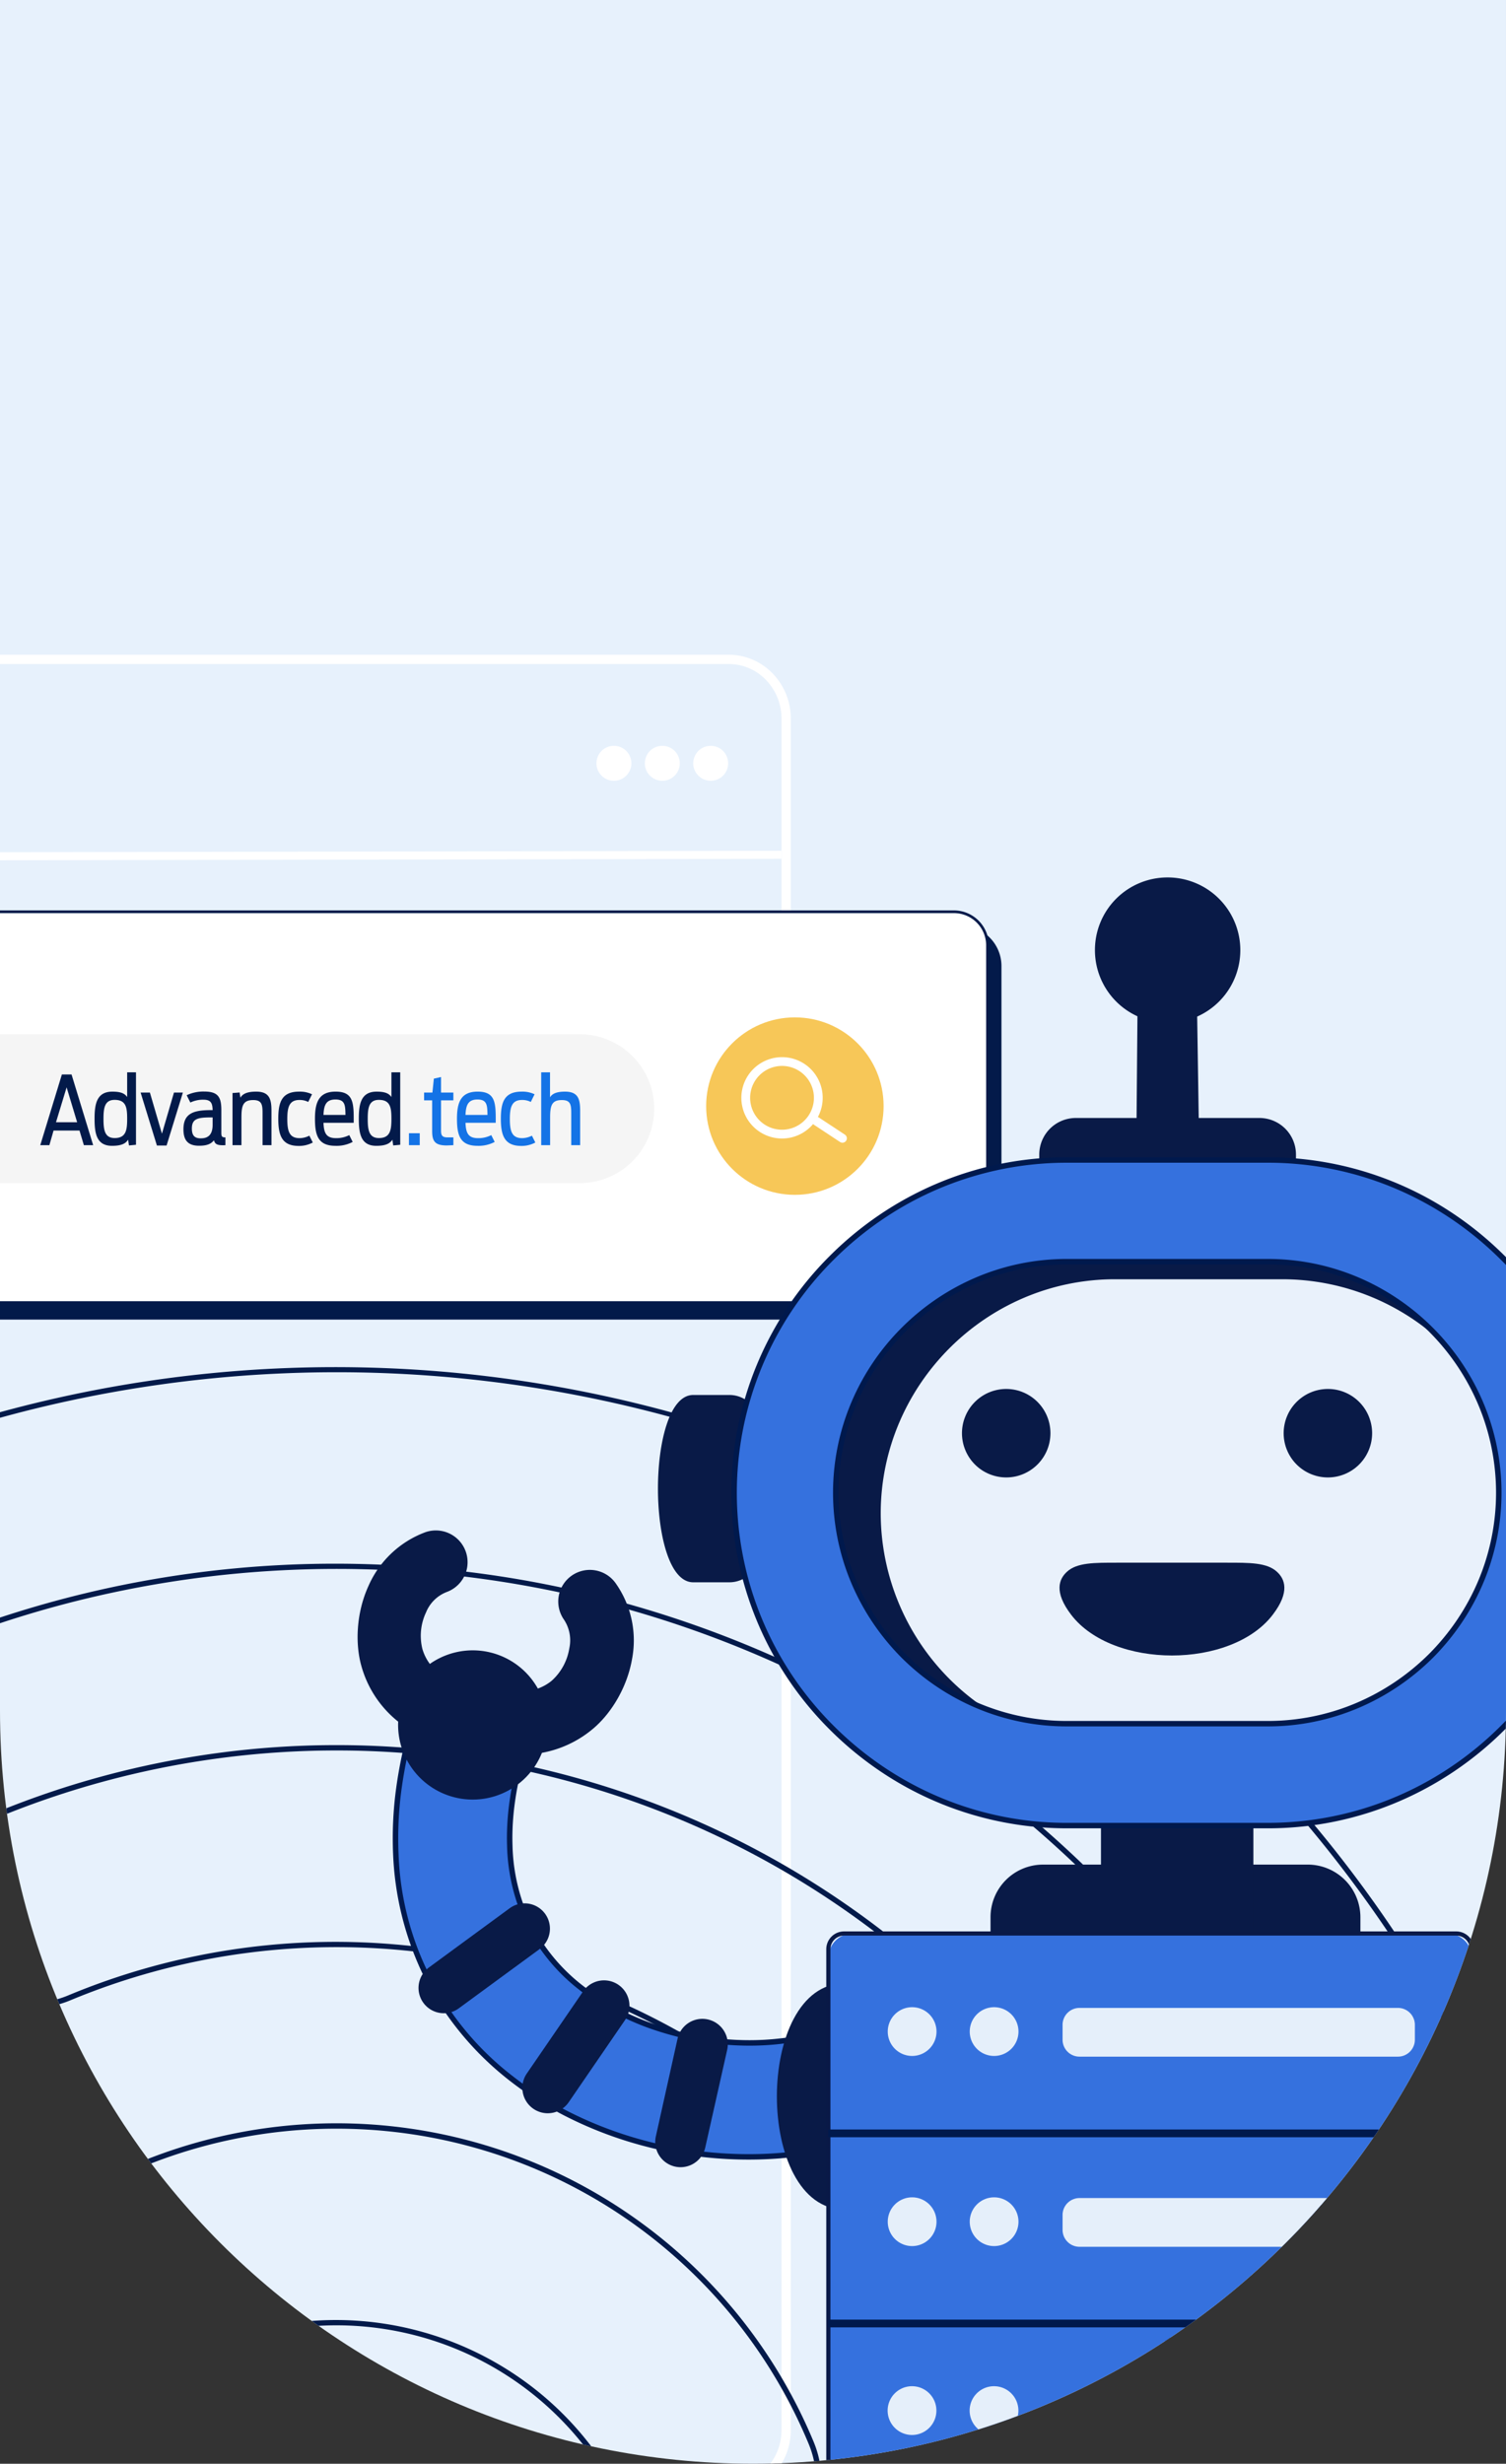
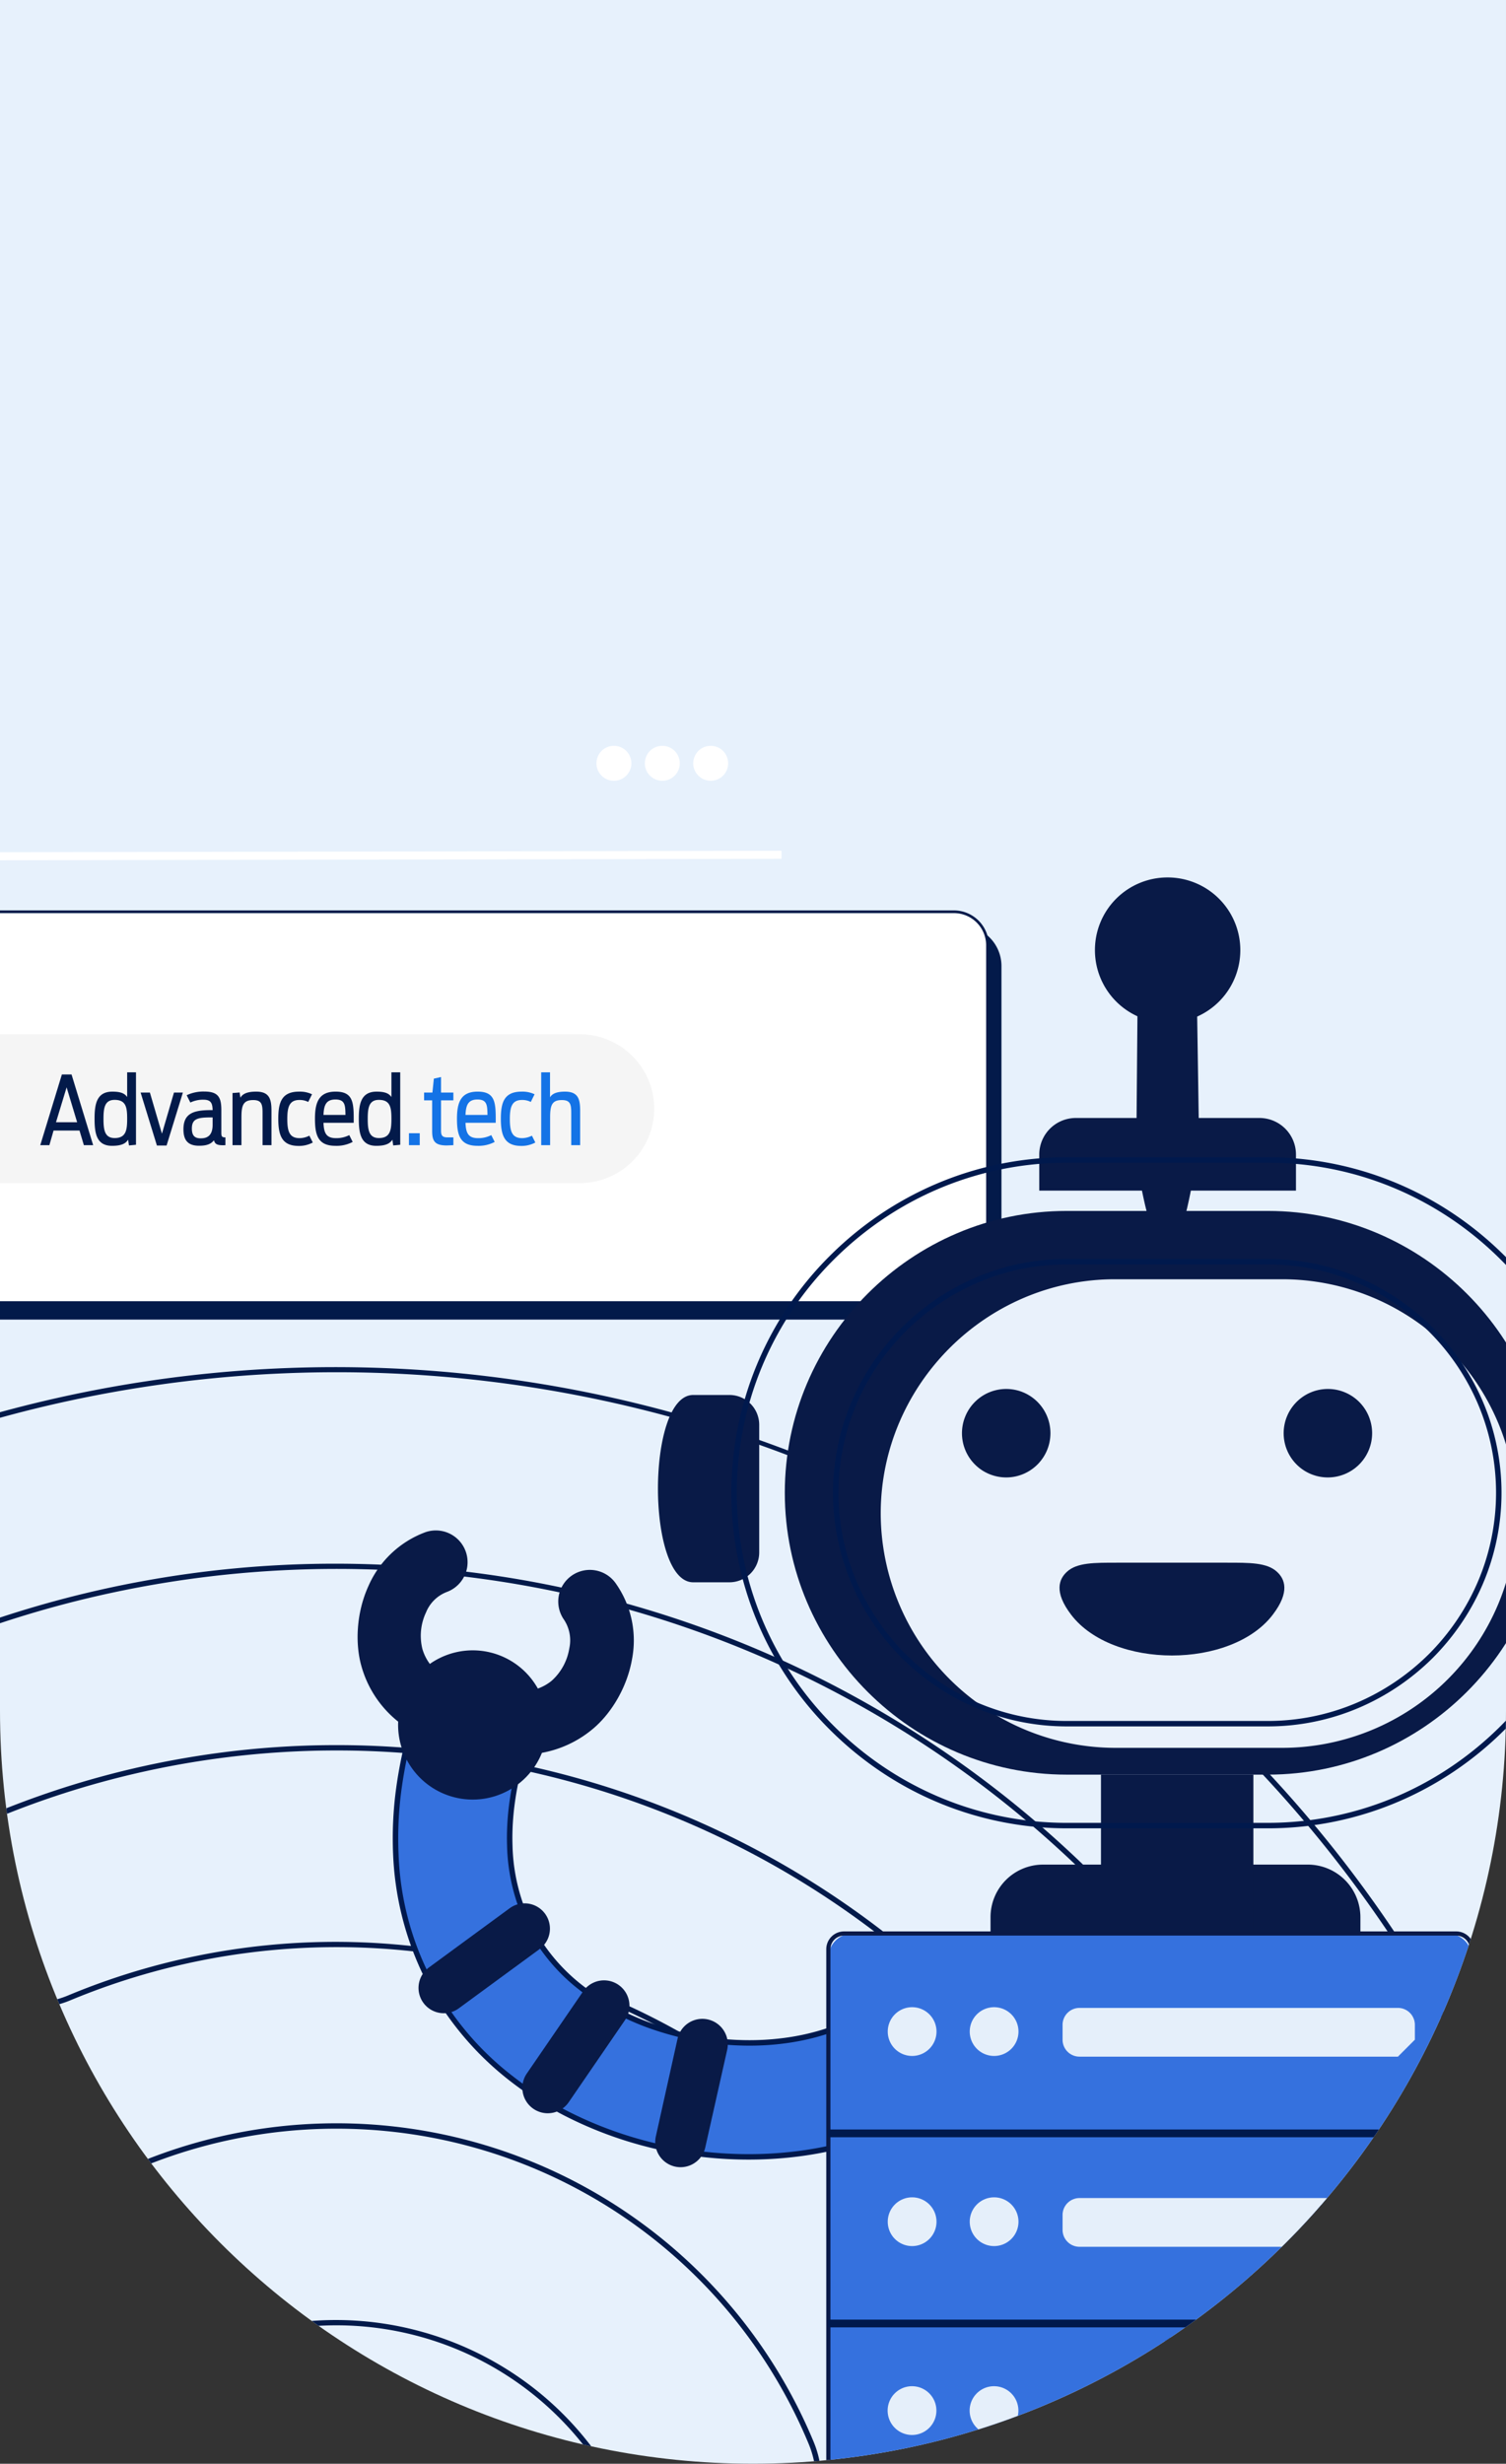
<svg xmlns="http://www.w3.org/2000/svg" width="560.169" height="916.34" viewBox="0 0 560.169 916.34">
  <rect x="0" y="0" width="560.169" height="916.34" fill="#333333" stroke="none" />
  <defs>
    <clipPath id="a">
      <path d="M232.613,307.565V857.9h0v85.917c0,154.684,125.4,280.084,280.084,280.084s280.084-125.4,280.084-280.084V307.565Z" transform="translate(892.722 -418.96)" fill="#e6f0fb" stroke="#031a4a" stroke-width="1" />
    </clipPath>
  </defs>
  <g transform="translate(-1125.335 111.395)">
    <path d="M232.613,307.565V857.9h0v85.917c0,154.684,125.4,280.084,280.084,280.084s280.084-125.4,280.084-280.084V307.565Z" transform="translate(892.722 -418.96)" fill="#e7f1fc" />
    <g clip-path="url(#a)">
      <g transform="translate(-41.816)">
-         <path d="M23.07,207.21a19.138,19.138,0,0,0-13.828,5.918,20.574,20.574,0,0,0-5.781,14.419V864.013a20.574,20.574,0,0,0,5.781,14.419A19.138,19.138,0,0,0,23.07,884.35H565.224a19.138,19.138,0,0,0,13.828-5.918,20.574,20.574,0,0,0,5.781-14.419V227.543a20.574,20.574,0,0,0-5.781-14.419,19.138,19.138,0,0,0-13.828-5.918Zm0-3.461H565.224c12.742,0,23.07,10.653,23.07,23.794v636.47c0,13.141-10.329,23.794-23.07,23.794H23.07C10.329,887.807,0,877.154,0,864.013V227.543c0-13.141,10.329-23.794,23.07-23.794" transform="translate(873.003 -71.627)" fill="#fff" />
        <path d="M0,2.427,0-.573,492.574-1.5l.006,3Z" transform="translate(965.261 206.523)" fill="#fff" />
        <circle cx="6.5" cy="6.5" r="6.5" transform="translate(1389 166)" fill="#fff" />
        <circle cx="6.5" cy="6.5" r="6.5" transform="translate(1407 166)" fill="#fff" />
        <circle cx="6.5" cy="6.5" r="6.5" transform="translate(1425 166)" fill="#fff" />
      </g>
      <g transform="matrix(0.996, 0.087, -0.087, 0.996, 57.285, -102.689)">
        <path d="M772.858,340.827a37.538,37.538,0,0,1-33.338-20.19A398.326,398.326,0,0,0,246.568,131.853,402.343,402.343,0,0,0,201.8,151.859a37.585,37.585,0,0,1-46.385-57.227,37.344,37.344,0,0,1,11.6-9.388,478.336,478.336,0,0,1,53.215-23.781,472.516,472.516,0,0,1,291.2-12.955,477.129,477.129,0,0,1,116.8,49.537A470.853,470.853,0,0,1,806.134,285.851a37.544,37.544,0,0,1-15.913,50.7,37.422,37.422,0,0,1-17.363,4.275ZM385.6,104.644A400.056,400.056,0,0,1,741.292,319.712a35.579,35.579,0,0,0,39.892,18.121,35.733,35.733,0,0,0,8.111-3.054,35.544,35.544,0,0,0,15.066-48A471.43,471.43,0,0,0,220.928,63.336a476.318,476.318,0,0,0-52.992,23.681,35.582,35.582,0,0,0-1.714,62.118,35.5,35.5,0,0,0,34.649.951,404.34,404.34,0,0,1,44.994-20.106A397.449,397.449,0,0,1,385.6,104.644Z" transform="translate(887.316 360.87)" fill="#031a4a" />
        <path d="M648.161,405.946a37.539,37.539,0,0,1-33.338-20.189,257.7,257.7,0,0,0-347.908-109.2,37.575,37.575,0,1,1-34.787-66.615A332.855,332.855,0,0,1,681.437,350.969a37.544,37.544,0,0,1-15.914,50.7,37.416,37.416,0,0,1-17.363,4.275ZM385.841,245.3A259.538,259.538,0,0,1,616.6,384.831a35.579,35.579,0,0,0,39.892,18.121A35.726,35.726,0,0,0,664.6,399.9a35.543,35.543,0,0,0,15.067-48,330.813,330.813,0,0,0-446.611-140.18,35.581,35.581,0,0,0-1.714,62.117,35.507,35.507,0,0,0,34.649.952A258.293,258.293,0,0,1,385.841,245.3Z" transform="translate(887.316 360.87)" fill="#031a4a" />
        <path d="M523.463,471.06a37.535,37.535,0,0,1-33.338-20.19,117.1,117.1,0,0,0-158.094-49.621,37.565,37.565,0,0,1-50.7-15.914,37.543,37.543,0,0,1,15.914-50.7,192.235,192.235,0,0,1,259.5,81.449,37.543,37.543,0,0,1-15.916,50.7,37.411,37.411,0,0,1-17.362,4.276Zm-137.394-85.1A119.933,119.933,0,0,1,447.14,402.7a118.453,118.453,0,0,1,44.758,47.25,35.577,35.577,0,0,0,39.891,18.121,35.722,35.722,0,0,0,8.11-3.055,35.544,35.544,0,0,0,15.069-48,190.209,190.209,0,0,0-256.8-80.6,35.581,35.581,0,0,0-1.714,62.117,35.507,35.507,0,0,0,34.649.952,118.449,118.449,0,0,1,54.964-13.52Z" transform="translate(887.316 360.87)" fill="#031a4a" />
      </g>
      <g transform="translate(866.721 -418.96)">
        <path d="M132.792,651.865H616.117a15,15,0,0,1,15,15v116.5a15,15,0,0,1-15,15H132.792a15,15,0,0,1-15-15v-116.5a15,15,0,0,1,15-15" fill="#031a4a" />
        <rect width="512.163" height="145.343" rx="12.5" transform="translate(113.758 646.675)" fill="#fff" />
        <path d="M12.5-.5H499.663a13,13,0,0,1,13,13V132.843a13,13,0,0,1-13,13H12.5a13,13,0,0,1-13-13V12.5a13,13,0,0,1,13-13ZM499.663,144.843a12,12,0,0,0,12-12V12.5a12,12,0,0,0-12-12H12.5a12,12,0,0,0-12,12V132.843a12,12,0,0,0,12,12Z" transform="translate(113.758 646.675)" fill="#031a4a" />
        <path d="M27.684,692.238H474.1a27.685,27.685,0,1,1,0,55.369H27.684a27.685,27.685,0,0,1,0-55.369" fill="#f5f5f5" />
-         <circle cx="33" cy="33" r="33" transform="translate(521.278 685.96)" fill="#f7c758" />
        <path d="M552.539,730.7a15.127,15.127,0,1,1,11.772-17.863A15.128,15.128,0,0,1,552.539,730.7m-5.422-26.44a11.863,11.863,0,1,0,14,9.244h0v-.007a11.862,11.862,0,0,0-14-9.236" fill="#fff" />
        <path d="M572.3,732.539a1.628,1.628,0,0,1-1.223-.231l-9.631-6.355a1.634,1.634,0,0,1,1.8-2.728l9.63,6.351a1.633,1.633,0,0,1-.571,2.961" fill="#fff" />
      </g>
      <g transform="translate(1258.348 214.955)">
        <path d="M170.791,236.055h98.64a19.594,19.594,0,0,1,19.506,19.5v19.428H151.363V255.559a19.527,19.527,0,0,1,19.428-19.5" transform="translate(84.062 131.097)" fill="#091a47" fill-rule="evenodd" />
        <path d="M209.522,83.838c0,6.1-5.73,44.3-11.83,44.3-6.032,0-11.469-31.846-11.469-37.945l.5-58.917a11,11,0,1,1,22,0Z" transform="translate(103.422 11.244)" fill="#091a47" fill-rule="evenodd" />
        <path d="M203.4,0a27.039,27.039,0,1,1-27.07,27.006A26.994,26.994,0,0,1,203.4,0" transform="translate(97.927)" fill="#091a47" fill-rule="evenodd" />
        <path d="M206.991,79.748h74.855c57.646,0,104.827,47.18,104.827,104.825S339.493,289.4,281.846,289.4H206.991c-57.646,0-104.825-47.179-104.825-104.825S149.345,79.748,206.991,79.748" transform="translate(56.739 44.289)" fill="#091a47" fill-rule="evenodd" />
        <path d="M212.249,96.082h62.166a87.143,87.143,0,1,1,0,174.286H212.249A87.4,87.4,0,0,1,125.1,183.224c0-47.893,39.253-87.142,87.146-87.142" transform="translate(69.478 53.361)" fill="#e9f1fb" fill-rule="evenodd" />
        <path d="M16.381,205.711A21.205,21.205,0,1,1,56.9,218.24c-8.086,26.483-6.5,47.734,1.191,64.07a68.974,68.974,0,0,0,20.14,24.817,92.221,92.221,0,0,0,30.291,15.541c23.708,7.3,49.635,6.425,69.223-2.775a21.212,21.212,0,1,1,18.078,38.379c-28.864,13.639-66.367,15.3-99.83,5A136.216,136.216,0,0,1,51.9,340.589a112.926,112.926,0,0,1-32.272-40.122C7.738,275.093,4.8,243.376,16.381,205.711" transform="translate(5.028 105.934)" fill="#3571de" fill-rule="evenodd" />
        <path d="M36.658,189.731a22.283,22.283,0,0,1,6.5.973l.006,0a22.33,22.33,0,0,1,13.111,10.861,22.1,22.1,0,0,1,1.589,16.973c-3.856,12.63-5.632,24.578-5.277,35.507a70.278,70.278,0,0,0,6.417,27.83,67.908,67.908,0,0,0,19.849,24.451,87.006,87.006,0,0,0,14.177,9.034,95.522,95.522,0,0,0,15.78,6.334l.005,0a109.892,109.892,0,0,0,15.9,3.62,107.728,107.728,0,0,0,15.993,1.209c13.422,0,26.077-2.612,36.6-7.553a22.227,22.227,0,1,1,18.942,40.217c-16.265,7.686-35.566,11.749-55.814,11.749a153.654,153.654,0,0,1-22.555-1.675,151.3,151.3,0,0,1-22.191-5.026,146.473,146.473,0,0,1-23.307-9.413,128.942,128.942,0,0,1-21.11-13.438A113.848,113.848,0,0,1,18.715,300.9l0-.005a114.256,114.256,0,0,1-10.522-43.15A137.848,137.848,0,0,1,9.326,232.7a171.057,171.057,0,0,1,6.084-27.29,21.991,21.991,0,0,1,8.152-11.425,22.337,22.337,0,0,1,13.1-4.257Zm5.91,2.915a20.264,20.264,0,0,0-17.813,2.986,19.881,19.881,0,0,0-7.4,10.375,169.027,169.027,0,0,0-6.013,26.967,135.818,135.818,0,0,0-1.12,24.675,108.847,108.847,0,0,0,42.316,82.145,126.9,126.9,0,0,0,20.774,13.222A144.438,144.438,0,0,0,96.292,362.3a149.26,149.26,0,0,0,21.891,4.958,151.618,151.618,0,0,0,22.256,1.653c19.95,0,38.951-4,54.949-11.555a20.2,20.2,0,1,0-17.212-36.541c-10.789,5.067-23.742,7.746-37.461,7.746a109.769,109.769,0,0,1-16.3-1.232,111.929,111.929,0,0,1-16.2-3.687,97.545,97.545,0,0,1-16.113-6.468A89.038,89.038,0,0,1,77.6,307.926a69.919,69.919,0,0,1-20.431-25.182,72.3,72.3,0,0,1-6.609-28.63c-.363-11.153,1.442-23.322,5.365-36.17a20.194,20.194,0,0,0-6.315-21.451A20.3,20.3,0,0,0,42.568,192.647Z" transform="translate(5.028 105.934)" fill="#00194d" />
-         <path d="M125.424,264.452h25.849c11.735,0,21.332,6.025,21.332,13.4v57.329c0,7.376-9.6,13.4-21.332,13.4H125.424c-33.543,0-33.543-84.13,0-84.13" transform="translate(55.684 146.867)" fill="#091a47" fill-rule="evenodd" />
        <rect width="56.695" height="73.902" transform="translate(276.499 333.688)" fill="#091a47" />
        <path d="M176.564,57.517h68.392A13.6,13.6,0,0,1,258.5,71.061V84.54H163.018V71.061a13.6,13.6,0,0,1,13.546-13.544" transform="translate(90.534 31.943)" fill="#091a47" fill-rule="evenodd" />
        <path d="M84.933,123.754H98.415a11.091,11.091,0,0,1,11.073,11.071v47.526a11.092,11.092,0,0,1-11.073,11.073H84.933c-17.473,0-17.473-69.669,0-69.669" transform="translate(39.891 68.729)" fill="#091a47" fill-rule="evenodd" />
        <path d="M314.741,123.754H301.259a11.091,11.091,0,0,0-11.073,11.071v47.526a11.092,11.092,0,0,0,11.073,11.073h13.482c17.473,0,17.473-69.669,0-69.669" transform="translate(161.159 68.729)" fill="#091a47" fill-rule="evenodd" />
        <path d="M160.946,122.316a16.454,16.454,0,1,1-16.415,16.412,16.462,16.462,0,0,1,16.415-16.412m119.732,0a16.454,16.454,0,1,1-16.492,16.412,16.463,16.463,0,0,1,16.492-16.412" transform="translate(80.267 67.93)" fill="#091a47" fill-rule="evenodd" />
        <path d="M209.679,163.858h20.392c8.432,0,14.967-.053,18.653,3.374,2.9,2.633,5.007,7.428-1.579,16.019-7.694,10.065-22.609,15.123-37.467,15.123s-29.773-5.058-37.467-15.123c-6.589-8.59-4.479-13.385-1.58-16.019,3.688-3.426,10.222-3.374,18.653-3.374Z" transform="translate(93.224 91.001)" fill="#091a47" fill-rule="evenodd" />
        <path d="M24.978,156.884a11.8,11.8,0,0,1,8.247,22.122,13.6,13.6,0,0,0-7.771,7.613,20.374,20.374,0,0,0-1.347,13.639,17.628,17.628,0,0,0,6.66,9.357,14.226,14.226,0,0,0,5.788,2.218,11.812,11.812,0,0,1,15.462.478,13.817,13.817,0,0,0,9.357,3.647,17.332,17.332,0,0,0,10.785-3.885,20.556,20.556,0,0,0,6.581-12.053,13.917,13.917,0,0,0-1.983-10.706,11.758,11.758,0,0,1,19.269-13.48,36.864,36.864,0,0,1,6.025,28.309c-1.9,10.706-8.009,20.537-14.986,26.167a40.735,40.735,0,0,1-25.771,9.2,38.48,38.48,0,0,1-17.366-4.283h-.079a37.209,37.209,0,0,1-26.326-6.184A40.21,40.21,0,0,1,1.507,206.918c-2.538-8.643-1.985-20.22,2.537-30.131a37.245,37.245,0,0,1,20.934-19.9" transform="translate(0 86.728)" fill="#091a47" />
        <path d="M110.932,295.613a9.457,9.457,0,0,1,18.475,4.046l-8.167,36.4a9.418,9.418,0,1,1-18.4-4.042ZM48.449,247.165a9.412,9.412,0,0,1,11.178,15.146L29.574,284.355a9.412,9.412,0,0,1-11.18-15.145Zm27.435,30.768A9.446,9.446,0,0,1,91.5,288.558L70.412,319.324A9.446,9.446,0,0,1,54.791,308.7Z" transform="translate(8.089 136.24)" fill="#091a47" fill-rule="evenodd" />
        <path d="M37.44,184.819A27.753,27.753,0,1,1,9.686,212.571,27.783,27.783,0,0,1,37.44,184.819" transform="translate(5.379 102.642)" fill="#091a47" fill-rule="evenodd" />
-         <path d="M213.73,67.563h74.855a123.779,123.779,0,0,1,0,247.557H213.73a123.779,123.779,0,0,1,0-247.557m74.855,37.823H213.73a85.915,85.915,0,0,0,0,171.83h74.855a85.916,85.916,0,0,0,0-171.83" transform="translate(50.001 37.522)" fill="#3571de" />
        <path d="M213.73,66.547h74.855A123.9,123.9,0,0,1,358.2,87.965a126.844,126.844,0,0,1,18.484,15.276,124.312,124.312,0,0,1,0,176.2A126.839,126.839,0,0,1,358.2,294.717a125.334,125.334,0,0,1-21.185,11.553,123.392,123.392,0,0,1-48.43,9.864H213.73a123.9,123.9,0,0,1-69.613-21.418,126.889,126.889,0,0,1-18.485-15.277,124.316,124.316,0,0,1,0-176.2,126.889,126.889,0,0,1,18.484-15.275A125.353,125.353,0,0,1,165.3,76.412a123.387,123.387,0,0,1,48.429-9.864ZM288.585,314.1a121.866,121.866,0,0,0,68.475-21.068A124.806,124.806,0,0,0,375.247,278a122.283,122.283,0,0,0,0-173.327A124.817,124.817,0,0,0,357.06,89.646,123.3,123.3,0,0,0,336.219,78.28a121.363,121.363,0,0,0-47.634-9.7H213.73a121.87,121.87,0,0,0-68.474,21.067,124.857,124.857,0,0,0-18.189,15.031,122.284,122.284,0,0,0,0,173.326,124.856,124.856,0,0,0,18.19,15.033A123.3,123.3,0,0,0,166.1,304.4a121.354,121.354,0,0,0,47.633,9.7ZM213.73,104.371h74.855a85.868,85.868,0,0,1,33.7,6.87,87.422,87.422,0,0,1,14.772,8.056,88.094,88.094,0,0,1,23.524,23.527,87.25,87.25,0,0,1,8.033,14.758,86.283,86.283,0,0,1,0,67.49,87.546,87.546,0,0,1-8.033,14.752,89.079,89.079,0,0,1-10.618,12.892l0,0a88.8,88.8,0,0,1-12.9,10.62,87.738,87.738,0,0,1-14.771,8.033,86.031,86.031,0,0,1-33.7,6.86H213.73a86.032,86.032,0,0,1-33.7-6.86,87.745,87.745,0,0,1-14.772-8.033,88.8,88.8,0,0,1-12.9-10.62l0,0a89.089,89.089,0,0,1-10.618-12.892,87.547,87.547,0,0,1-8.033-14.753,86.333,86.333,0,0,1,0-67.49,87.474,87.474,0,0,1,18.653-27.62,88.555,88.555,0,0,1,12.9-10.665,87.434,87.434,0,0,1,14.772-8.056,85.871,85.871,0,0,1,33.7-6.87Zm134.8,146.911a87.034,87.034,0,0,0,10.373-12.6,85.5,85.5,0,0,0,7.846-14.409,84.31,84.31,0,0,0,0-65.9A85.434,85.434,0,0,0,348.526,131.4a86.531,86.531,0,0,0-12.608-10.419,85.388,85.388,0,0,0-14.428-7.869,83.838,83.838,0,0,0-32.906-6.708H213.73a83.84,83.84,0,0,0-32.9,6.708,85.4,85.4,0,0,0-14.428,7.869,86.065,86.065,0,0,0-22.982,22.984,85.223,85.223,0,0,0-7.846,14.413,84.244,84.244,0,0,0,0,65.9,85.508,85.508,0,0,0,7.847,14.409,84.579,84.579,0,0,0,22.98,22.97,85.7,85.7,0,0,0,14.429,7.847,84,84,0,0,0,32.906,6.7h74.855a84,84,0,0,0,32.907-6.7,85.7,85.7,0,0,0,14.428-7.847A86.771,86.771,0,0,0,348.526,251.282Z" transform="translate(50.001 37.522)" fill="#00194d" />
        <path d="M342.876,524.523H121.659a9.081,9.081,0,0,1-9.08-9.08V261.612a9.08,9.08,0,0,1,9.08-9.08H342.876a9.08,9.08,0,0,1,9.08,9.08V515.443a9.081,9.081,0,0,1-9.08,9.08" transform="translate(62.522 140.247)" fill="#3571de" />
        <path d="M5.838-.777h227.7a6.622,6.622,0,0,1,6.615,6.615V266.153a6.623,6.623,0,0,1-6.615,6.615H5.838a6.623,6.623,0,0,1-6.615-6.615V5.838A6.622,6.622,0,0,1,5.838-.777Zm227.7,271.991a5.067,5.067,0,0,0,5.061-5.061V5.838A5.067,5.067,0,0,0,233.539.777H5.838A5.067,5.067,0,0,0,.777,5.838V266.153a5.067,5.067,0,0,0,5.061,5.061Z" transform="translate(175.102 392.779)" fill="#091947" />
        <path d="M144.915,279.219a9.066,9.066,0,1,1-9.066-9.066,9.067,9.067,0,0,1,9.066,9.066" transform="translate(70.411 150.033)" fill="#e5effa" />
        <path d="M164.521,279.219a9.066,9.066,0,1,1-9.066-9.066,9.067,9.067,0,0,1,9.066,9.066" transform="translate(81.299 150.033)" fill="#e5effa" />
-         <path d="M293.33,288.453H174.89a6.3,6.3,0,0,1-6.3-6.3v-5.528a6.3,6.3,0,0,1,6.3-6.3H293.33a6.3,6.3,0,0,1,6.3,6.3v5.528a6.3,6.3,0,0,1-6.3,6.3" transform="translate(93.628 150.127)" fill="#e5effa" />
+         <path d="M293.33,288.453H174.89a6.3,6.3,0,0,1-6.3-6.3v-5.528a6.3,6.3,0,0,1,6.3-6.3H293.33a6.3,6.3,0,0,1,6.3,6.3v5.528" transform="translate(93.628 150.127)" fill="#e5effa" />
        <rect width="240.882" height="2.888" transform="translate(175.061 465.667)" fill="#00194d" />
        <path d="M144.915,324.687a9.066,9.066,0,1,1-9.066-9.066,9.067,9.067,0,0,1,9.066,9.066" transform="translate(70.411 175.285)" fill="#e5effa" />
        <path d="M164.521,324.687a9.066,9.066,0,1,1-9.066-9.066,9.067,9.067,0,0,1,9.066,9.066" transform="translate(81.299 175.285)" fill="#e5effa" />
        <path d="M293.33,333.922H174.89a6.3,6.3,0,0,1-6.3-6.3v-5.528a6.3,6.3,0,0,1,6.3-6.3H293.33a6.3,6.3,0,0,1,6.3,6.3v5.528a6.3,6.3,0,0,1-6.3,6.3" transform="translate(93.628 175.379)" fill="#e5effa" />
        <path d="M144.893,369.854a9.068,9.068,0,1,1-9.068-9.068,9.067,9.067,0,0,1,9.068,9.068" transform="translate(70.396 200.368)" fill="#e5effa" />
        <path d="M164.5,369.854a9.068,9.068,0,1,1-9.068-9.068,9.067,9.067,0,0,1,9.068,9.068" transform="translate(81.287 200.368)" fill="#e5effa" />
        <rect width="240.882" height="2.888" transform="translate(175.061 536.386)" fill="#00194d" />
        <rect width="240.882" height="2.888" transform="translate(175.061 601.971)" fill="#00194d" />
      </g>
    </g>
    <path d="M137.83,0h4.018V-4.44H137.83Zm16.528,0V-2.89h-2.185c-2.15,0-2.4-.916-2.4-2.643V-16.669h4.581v-2.89h-4.581v-5.78l-2.678.6-.529,5.181h-3.1v2.89h3V-5.216c0,3.665.987,5.321,5.357,5.321C152.244.106,153.865.035,154.359,0Zm15.365-1.2-1.269-2.537a10.38,10.38,0,0,1-4.969,1.128c-3.665,0-4.476-2.009-4.617-5.709h11.242c.035-7.3,0-11.595-6.731-11.595-6.238,0-7.683,4.018-7.683,10.079,0,6.167,1.163,10.079,7.612,10.079A12.76,12.76,0,0,0,169.724-1.2ZM163.31-16.986c3.63,0,3.665,2.22,3.736,5.744H158.87C159.011-14.837,159.821-16.986,163.31-16.986ZM179.592.282a10.625,10.625,0,0,0,5.251-1.269l-1.269-2.537a8.2,8.2,0,0,1-3.63.916c-3.771,0-4.581-2.5-4.581-7.154,0-4.617.881-7.048,4.546-7.048a6.974,6.974,0,0,1,3.242.74l1.41-2.855a10.419,10.419,0,0,0-4.793-.987c-6.449,0-7.753,3.912-7.753,10.079C172.015-3.63,173.354.282,179.592.282ZM187.028,0h3.313V-10.291c0-4.581.7-6.484,4.37-6.484,3.172,0,3.489,1.656,3.489,4.793V0h3.313V-12.722c0-4.264-.634-7.189-5.639-7.189-3.454,0-4.863.952-5.568,2.115v-9.3h-3.277Z" transform="translate(1139.614 314.525)" fill="#1473e6" />
    <path d="M.7,0H4.088L5.639-5.427h9.656L16.916,0H20.37L12.335-26.29H8.74Zm5.85-8.528L10.5-21.5,14.414-8.528ZM27.383.247c3.559,0,5.11-.881,5.991-2.291l.317,2.15L36.3-.141V-27.1H33.021v9.2c-.881-1.269-2.255-2.009-5.5-2.009-5.85,0-6.625,4.652-6.625,10.044S21.568.247,27.383.247Zm.987-2.89c-3.7,0-4.159-3-4.159-7.154s.493-7.048,4.159-7.048c4.3,0,4.652,2.96,4.652,7.048C33.021-5.674,32.634-2.643,28.37-2.643ZM44.087.141h3.595l6.062-19.7H50.431L45.955-4.264,41.479-19.559H38.026ZM65.3-1.833C65.655-.388,66.536.035,68.651.035A7.665,7.665,0,0,0,69.567,0V-2.89c-1.41,0-1.515-.388-1.515-1.9v-8.247c0-4.758-1.163-6.907-6.379-6.907a14.486,14.486,0,0,0-6.52,1.374l1.374,2.714a10.9,10.9,0,0,1,4.828-1.057c2.819,0,3.383,1.269,3.454,3.877H64c-6.7,0-10.044,1.48-10.044,7.154,0,3.806,1.445,6.1,5.815,6.1C62.343.211,64.14-.282,65.3-1.833Zm-4.863-.7c-2.15,0-3.348-.846-3.348-3.665,0-3.559,2.079-4.123,6.943-4.123h.775v2.749C64.809-3.559,62.8-2.537,60.44-2.537ZM72.21,0h3.313V-10.291c0-4.335.564-6.484,4.37-6.484,3.172,0,3.489,1.656,3.489,4.793V0h3.313V-12.722c0-4.264-.67-7.189-5.674-7.189-3.559,0-5.075.916-5.885,2.255l-.282-1.938-2.643.211Zm24.6.282A10.625,10.625,0,0,0,102.06-.987l-1.269-2.537a8.2,8.2,0,0,1-3.63.916c-3.771,0-4.581-2.5-4.581-7.154,0-4.617.881-7.048,4.546-7.048a6.974,6.974,0,0,1,3.242.74l1.41-2.855a10.419,10.419,0,0,0-4.793-.987c-6.449,0-7.753,3.912-7.753,10.079C89.232-3.63,90.571.282,96.809.282ZM116.9-1.2l-1.269-2.537a10.38,10.38,0,0,1-4.969,1.128c-3.665,0-4.476-2.009-4.617-5.709h11.242c.035-7.3,0-11.595-6.731-11.595-6.238,0-7.683,4.018-7.683,10.079,0,6.167,1.163,10.079,7.612,10.079A12.76,12.76,0,0,0,116.9-1.2Zm-6.414-15.788c3.63,0,3.665,2.22,3.736,5.744h-8.176C106.183-14.837,106.994-16.986,110.483-16.986ZM125.672.247c3.559,0,5.11-.881,5.991-2.291l.317,2.15,2.608-.247V-27.1h-3.277v9.2c-.881-1.269-2.255-2.009-5.5-2.009-5.85,0-6.625,4.652-6.625,10.044S119.857.247,125.672.247Zm.987-2.89c-3.7,0-4.159-3-4.159-7.154s.493-7.048,4.159-7.048c4.3,0,4.652,2.96,4.652,7.048C131.311-5.674,130.923-2.643,126.659-2.643Z" transform="translate(1139.614 314.525)" fill="#031a4a" />
  </g>
</svg>